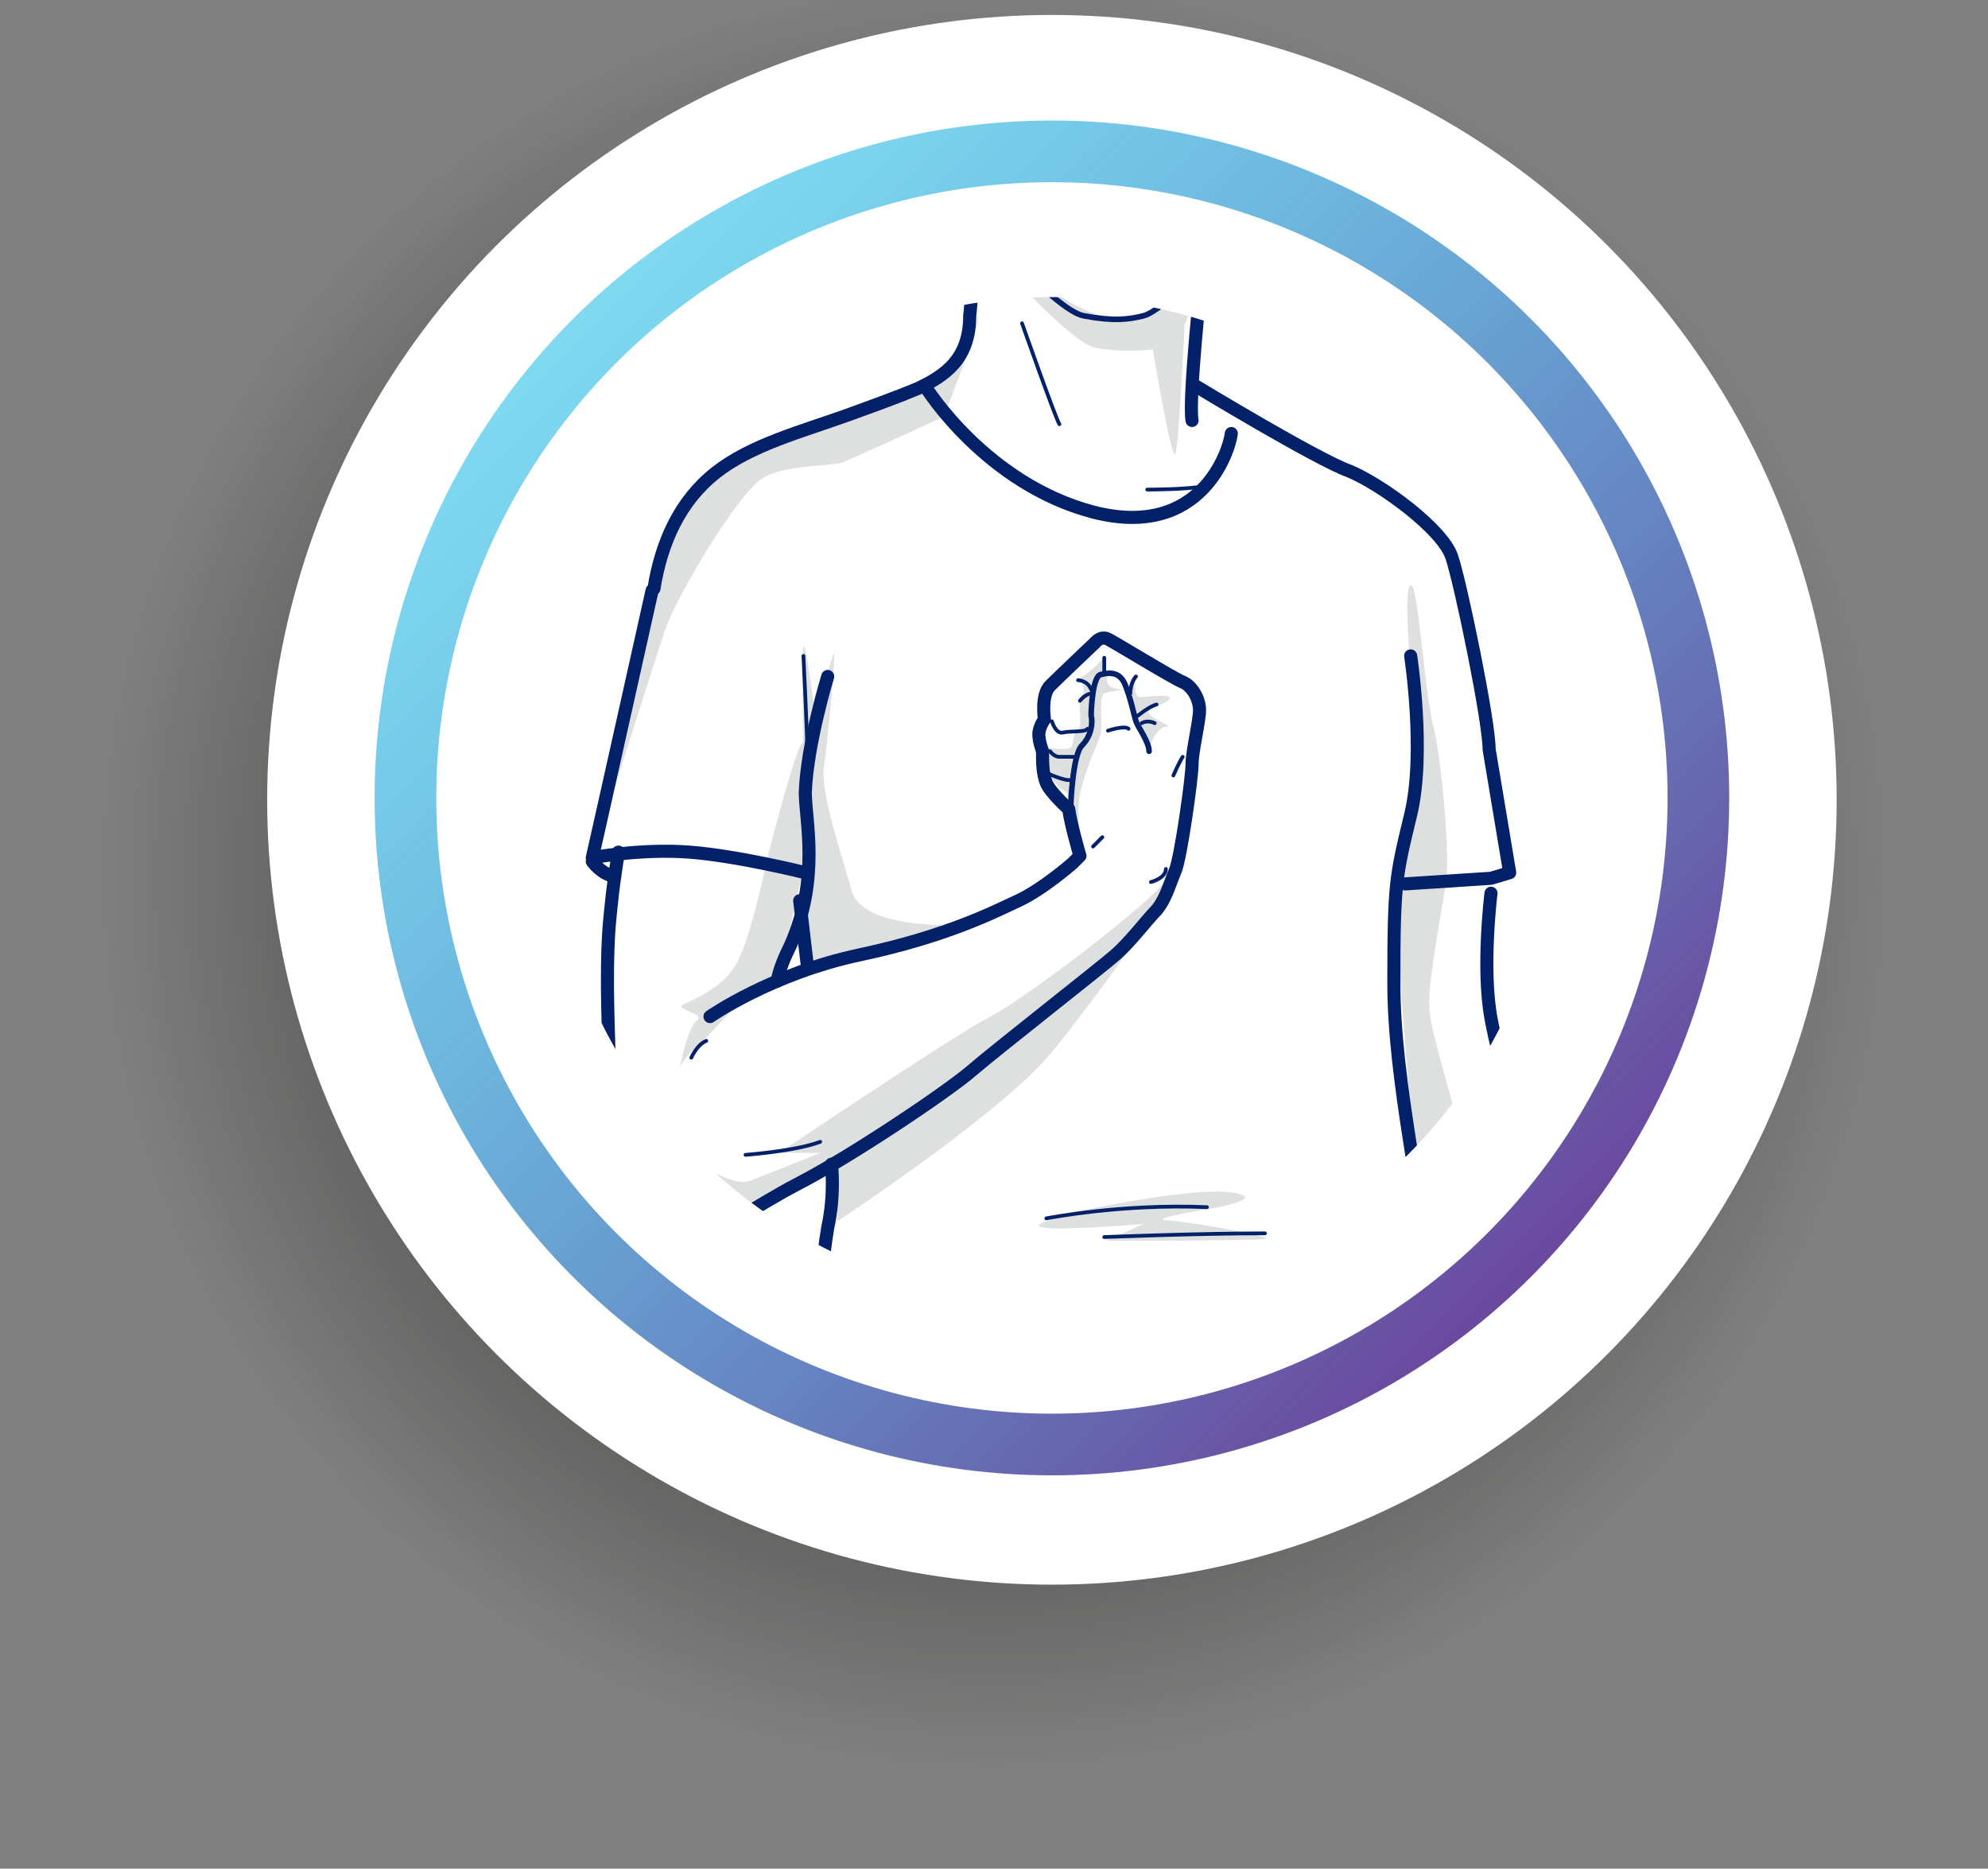
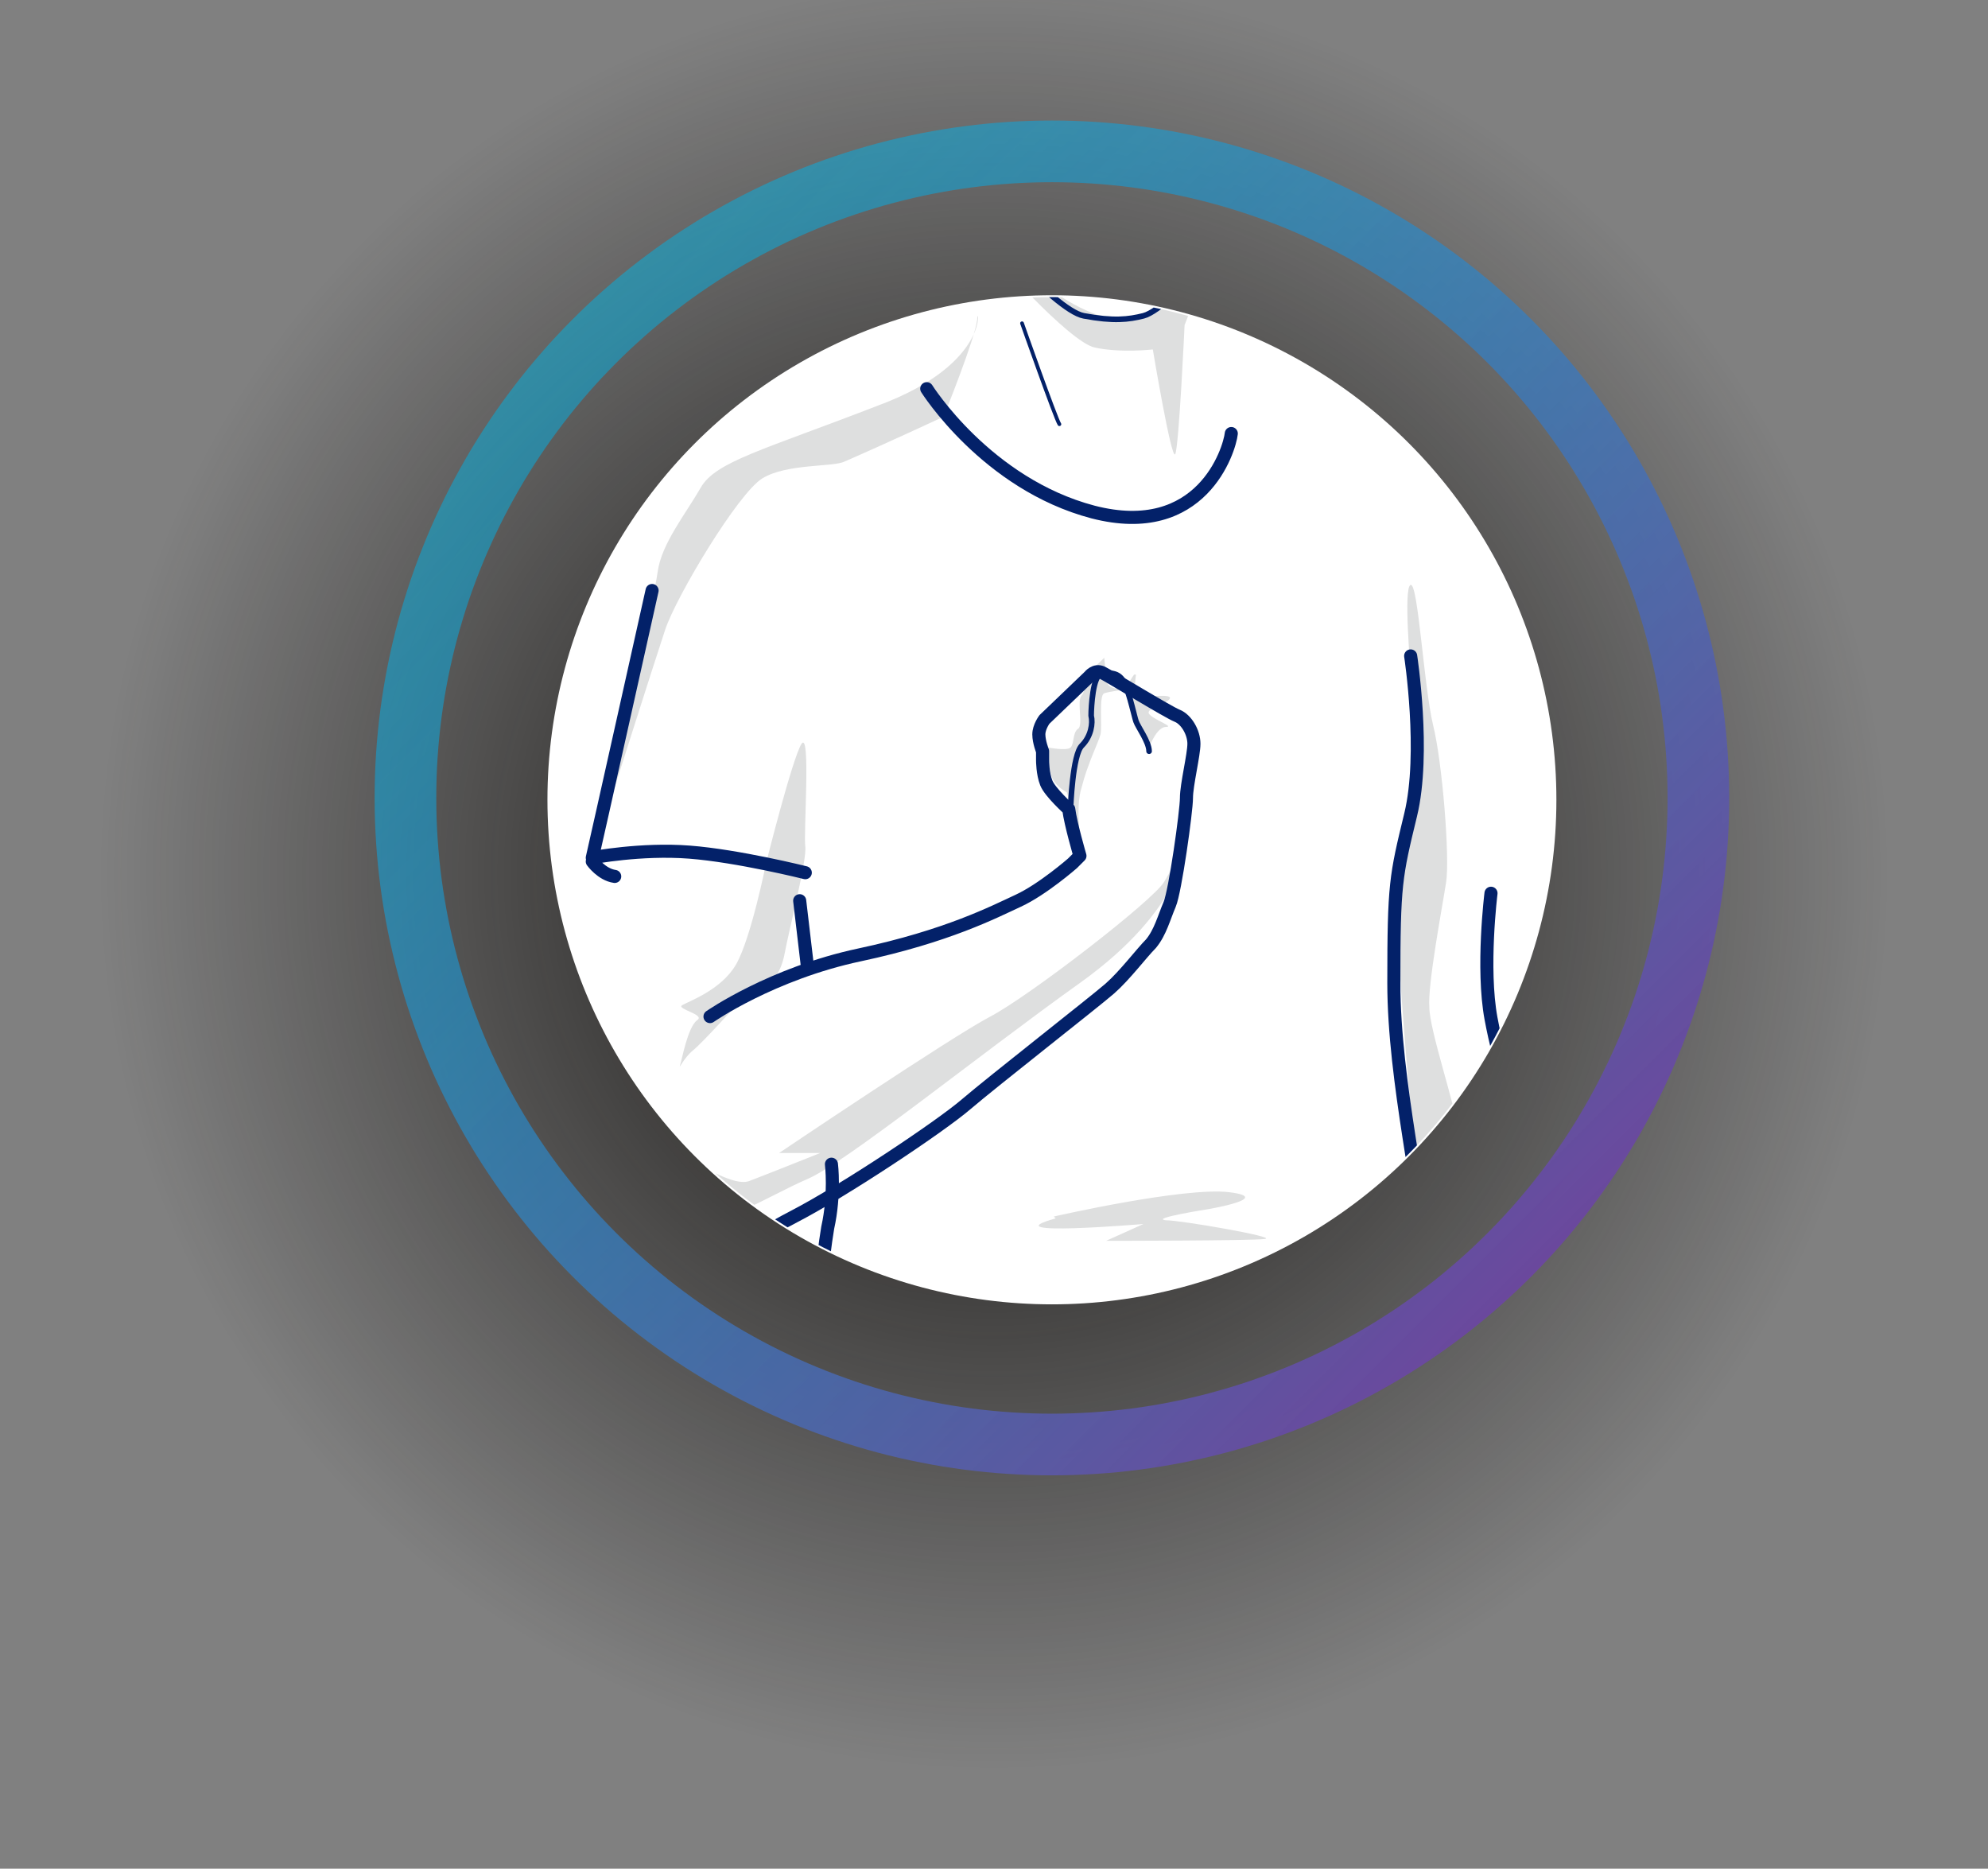
<svg xmlns="http://www.w3.org/2000/svg" id="Layer_1" version="1.1" viewBox="0 0 106.4 100">
  <rect x="0" y="0" width="106.4" height="100" fill="#808080" stroke="none" />
  <defs>
    <style>
      .st0, .st1, .st2, .st3, .st4, .st5 {
        fill: none;
      }

      .st6 {
        fill: url(#radial-gradient);
      }

      .st7 {
        fill: #dedfdf;
      }

      .st1 {
        stroke-width: .7px;
      }

      .st1, .st2, .st3, .st4 {
        stroke: #032169;
        stroke-linecap: round;
        stroke-linejoin: round;
      }

      .st8 {
        fill: #fff;
      }

      .st2 {
        stroke-width: .3px;
      }

      .st3 {
        stroke-width: .2px;
      }

      .st4 {
        stroke-width: .3px;
      }

      .st5 {
        stroke: url(#linear-gradient);
        stroke-miterlimit: 10;
        stroke-width: 3.3px;
      }

      .st9 {
        clip-path: url(#clippath);
      }
    </style>
    <radialGradient id="radial-gradient" cx="53.2" cy="47.7" fx="53.2" fy="47.7" r="53.2" gradientTransform="translate(0 94.5) scale(1 -1)" gradientUnits="userSpaceOnUse">
      <stop offset="0" stop-color="#161412" stop-opacity=".9" />
      <stop offset=".3" stop-color="#161412" stop-opacity=".7" />
      <stop offset=".4" stop-color="#161412" stop-opacity=".6" />
      <stop offset=".9" stop-color="#161412" stop-opacity="0" />
    </radialGradient>
    <linearGradient id="linear-gradient" x1="-117.5" y1="-18.5" x2="-66.2" y2="-69.8" gradientTransform="translate(148.2 -1.4) scale(1 -1)" gradientUnits="userSpaceOnUse">
      <stop offset="0" stop-color="#00b3e3" stop-opacity=".5" />
      <stop offset="1" stop-color="#6b489d" />
    </linearGradient>
    <clipPath id="clippath">
      <circle class="st0" cx="56.3" cy="42.8" r="26.9" />
    </clipPath>
  </defs>
  <circle class="st6" cx="53.2" cy="46.8" r="53.2" />
-   <circle class="st8" cx="56.3" cy="42.8" r="42" />
  <circle class="st5" cx="56.3" cy="42.7" r="34.6" />
  <circle class="st8" cx="56.3" cy="42.8" r="27" />
-   <circle class="st8" cx="56.3" cy="42.8" r="26.9" />
  <circle class="st8" cx="56.3" cy="42.8" r="26.9" />
  <g class="st9">
    <g>
      <path class="st7" d="M33.5,60.7s1.7,2.8,2.8,3.1,0-1.8.7-1.6,2.3,1.3,3.1,1,3.8-1.5,3.8-1.5h-2.2s9.2-6.2,11.3-7.3,8.7-6.2,9.3-7.2,1.2-2.1,1.2-2.1c0,0-.1,3.5-5.7,7.5-5.6,4-12.5,9.6-14.6,10.5s-4.9,2.8-6.8,2.3-2.8-3.7-2.8-4.7h0ZM56.4,65.1s7-1.6,9.4-1.3c2.4.3-1.1.9-1.1.9,0,0-3.2.5-2.3.6.8,0,6,.9,5.3,1-.7.1-8.5.1-8.5.1l2-.9s-8.3.7-4.7-.3h0ZM42.8,77.3s1.4-3,2.7-3.7,3.7.3,6.2-.3c2.5-.6,6.5-.1,9.8.2,3.3.3,13.8-.3,13.8-.3,0,0-12.7-.3-15.9-.9-3.2-.5-2.3-.9-6.2-1.4-3.9-.5-6.4.6-6.4.6l-3.4.6s-1.4,3.9-.6,5.2ZM60.8,36.1s-.2,1.2.2,1.2,1.8-.2,1.6.1-1.3.5-1.1.8,1.4.7.9.7c-.5,0-.9,1.1-.9,1.1,0,0-.9-1.5-1.1-2.3s0-1.2.3-1.6h0ZM57.9,45.4s-.4-2.1,0-3.3c.3-1.2.9-2.4,1-2.8s-.1-2.1.2-2.2,1.1-.2,1.1-.2c0,0-.8,0-.9-.3s-.2-1.4-.2-1.4c0,0-1,1-1.2,1s.3.7,0,1,.1,1.6-.2,1.8c-.3.2-.2.8-.4,1s-1.2,0-1.2,0c0,0,0,1.1.2,1.6s.8.8.8.8l.8,2.8h0ZM75.5,35.9s-.4-4.5,0-4.6.7,5.4,1.2,7.5c.5,2,.9,7.1.7,8.4-.2,1.3-1,5.5-.9,6.7,0,1.2,1.4,5.3,1.6,6.8s-.1,7.1-.3,9.3-.7,6-.7,6l-1.3-13.3s-1.1-11.8-1-13.8c0-2,1.4-7.9,1.2-10.4-.3-2.5-.2-2.4-.2-2.4h0ZM32.4,43.7s2.6-8.2,3.2-10,3.9-7.3,5.2-8.1,3.8-.6,4.4-.9c2.3-1,5.3-2.4,5.3-2.4,0,0,1.7-4.2,1.8-5.2,0-1,.9,2.3-5.3,4.6-6.2,2.4-8.7,3-9.5,4.4s-2.1,3-2.3,4.5c-.2,1.5-2.8,13-2.8,13h0ZM53,13.5s4.2,4.8,5.6,5.1,3.1.1,3.1.1c0,0,1,6,1.2,5.6s.5-6.9.5-6.9l1-2.6s-2.3,2.3-4.3,2.3-4.4-2-4.4-2l-2.8-2.8v1.2c.1,0,.1,0,.1,0ZM39.4,53.8s-1.8,2-2.3,2.4c-.5.4-.8,1.1-.7.8s.4-2,.9-2.4c.5-.3-1.1-.6-.8-.8s2.1-.8,2.9-2.2c.8-1.4,1.6-5.4,1.6-5.4,0,0,1.4-5.6,1.9-6.4.5-.7.1,4.8.2,5.5s-.9,4.6-1.1,5.7-.7,1.5-.7,1.5c0,0-2,1.2-2,1.2Z" />
-       <path class="st7" d="M51.5,49.5s-5.3.3-5.9-1.8c-.6-2.1-1.7-5.3-1.5-6.7.2-1.3.7-6.6.5-6-.2.7-1,3-1,3,0,0-.5-3.8-.6-3.4s0,5.6,0,7c0,1.4,0,7.1,0,7.1l.5,3,8.1-2.4h0ZM44.6,65.5s9-5.9,11.7-9.2c2.6-3.2,5.2-7,5.2-7,0,0-9.2,7.8-10.1,8.4s-6.6,4.4-6.6,4.4v3.3Z" />
-       <path class="st1" d="M33.1,45.6c-.3,1.8-.4,2.9-.5,4-.2,2.8,0,6,0,7.2M52.2,11.9l-.2,2.4c0,.9,0,1.8-.1,2.6,0,2.3-1.3,3.2-2.8,3.9-1.2.5-2.6,1-3.7,1.4-2.5.9-5.2,1.6-7.1,3.1-1.9,1.5-2.9,3.7-3.3,6.2M44.3,36.2s-1.1,3.6-1.2,6.2c0,1.5.8,4.6-.8,8.2-.3.6-.6,1.3-.7,1.9M64.3,14.9s-.7,6.5-.5,7.6M63.9,20.6s6.6,4,8.3,4.6c1.7.7,5,3.1,5.5,4.6s2,8.8,2,10.3l1.1,6.6-1,.3-4.6.3" />
-       <path class="st1" d="M75.5,35.1s.8,5.2,0,8.5c-.8,3.3-.9,3.7-.9,9s1.6,11.7,1.7,15,1,10.3,1,10.3M38,54.4s3.3-2.3,8-3.3,7.2-2.3,8.5-2.9,2.9-2,2.9-2l.4-.4s-.5-1.7-.6-2.5c0,0-1-.9-1.2-1.4s-.2-1.2-.2-1.2v-.5c0,0-.2-.5-.2-.9s.3-.8.3-.8c0,0-.2-1.3.3-1.8s2.4-2.3,2.4-2.3c0,0,.3-.4.7-.2s3.5,2.1,4,2.3.9.9.9,1.5-.4,2.2-.4,2.9c0,.7-.6,5-.9,5.7s-.5,1.5-1,2.1c-.5.5-1.4,1.7-2.2,2.4-.8.7-6.3,5-7.7,6.2-1.4,1.2-6.5,4.6-9.2,6s-3.8,2.5-5.4,2.5-3.2-1.3-3.7-2.6c-.5-1.3-.5-2.3-.7-3.3-.3-.9-.4-3.1-.4-3.1M49.6,20.8s3.2,5.1,8.9,6.6c5.8,1.5,7.3-3.3,7.4-4.2M34.9,31.6s-3.1,13.9-3.2,14.3c0,0,2.6-.5,5.2-.3s6.2,1.1,6.2,1.1M32.9,46.9c-.7-.1-1.2-.8-1.2-.8M42.8,48.2l.4,3.4" />
+       <path class="st1" d="M75.5,35.1s.8,5.2,0,8.5c-.8,3.3-.9,3.7-.9,9s1.6,11.7,1.7,15,1,10.3,1,10.3M38,54.4s3.3-2.3,8-3.3,7.2-2.3,8.5-2.9,2.9-2,2.9-2l.4-.4s-.5-1.7-.6-2.5c0,0-1-.9-1.2-1.4s-.2-1.2-.2-1.2v-.5c0,0-.2-.5-.2-.9s.3-.8.3-.8s2.4-2.3,2.4-2.3c0,0,.3-.4.7-.2s3.5,2.1,4,2.3.9.9.9,1.5-.4,2.2-.4,2.9c0,.7-.6,5-.9,5.7s-.5,1.5-1,2.1c-.5.5-1.4,1.7-2.2,2.4-.8.7-6.3,5-7.7,6.2-1.4,1.2-6.5,4.6-9.2,6s-3.8,2.5-5.4,2.5-3.2-1.3-3.7-2.6c-.5-1.3-.5-2.3-.7-3.3-.3-.9-.4-3.1-.4-3.1M49.6,20.8s3.2,5.1,8.9,6.6c5.8,1.5,7.3-3.3,7.4-4.2M34.9,31.6s-3.1,13.9-3.2,14.3c0,0,2.6-.5,5.2-.3s6.2,1.1,6.2,1.1M32.9,46.9c-.7-.1-1.2-.8-1.2-.8M42.8,48.2l.4,3.4" />
      <path class="st1" d="M44.5,62.3s.2,1.6-.2,3.4c-.3,1.8-.5,4.4-.8,5.8M43.4,72.1s5.4-1.8,9.6-1.2c4.2.6,8.8,2.4,13.4,2.2s10.1-.2,10.1-.2M43,72.9s-.8,3.4-.9,5M79.8,47.8s-.5,4,0,6.7,1.2,4.1,1.3,8c.2,3.9-.4,14.1-.4,14.1" />
      <path class="st3" d="M54.7,17.3s1.8,5.1,2,5.4" />
      <path class="st2" d="M57.3,43.2s.1-2.8.6-3.3.6-1.2.5-1.6c0-.5.1-2.1.5-2.2.4-.1,1-.2,1.3.5s.5,1.7.6,2,.7,1.1.7,1.6" />
-       <path class="st3" d="M62.8,41.5s.3-.7.5-1M60.9,38.3s.6-.5,1-.6M61.1,38.7s.3-.2.7,0M60.8,36.2s-.3.3-.3.9M59.1,35.2v.8M56.3,38.6s.2.7.6.6,1.2,0,1.3-.2M56.2,40.2s.2.3.5.3.9,0,.9,0M56.1,41.4s1.1.5,1.3.3M57.7,36.4s.5,0,.7.5M57.8,37.5s.3-.4.7-.4M59.3,39.1s.9-.3,1.1-.1M58.5,45.3l.5-.5M61.6,47.2s.8-.2.8-.7M37,56.6s.3-.7.8-.9M39.9,61.8s2.7-.2,4-.7M37.3,62.9s.6.5.6,1M43,35.1s.2,4.1.2,4.8M61.4,26.2s2.3,0,3.1-.2M56,65.2s4-.8,8.6-.6M59.1,66.2s5-.2,8.6-.2" />
      <path class="st4" d="M51.8,11.2s4.6,5.4,6.2,5.7,2.4.2,3.2,0,2.5-1.9,2.9-2.4,1-2.7,1-2.7" />
    </g>
  </g>
</svg>